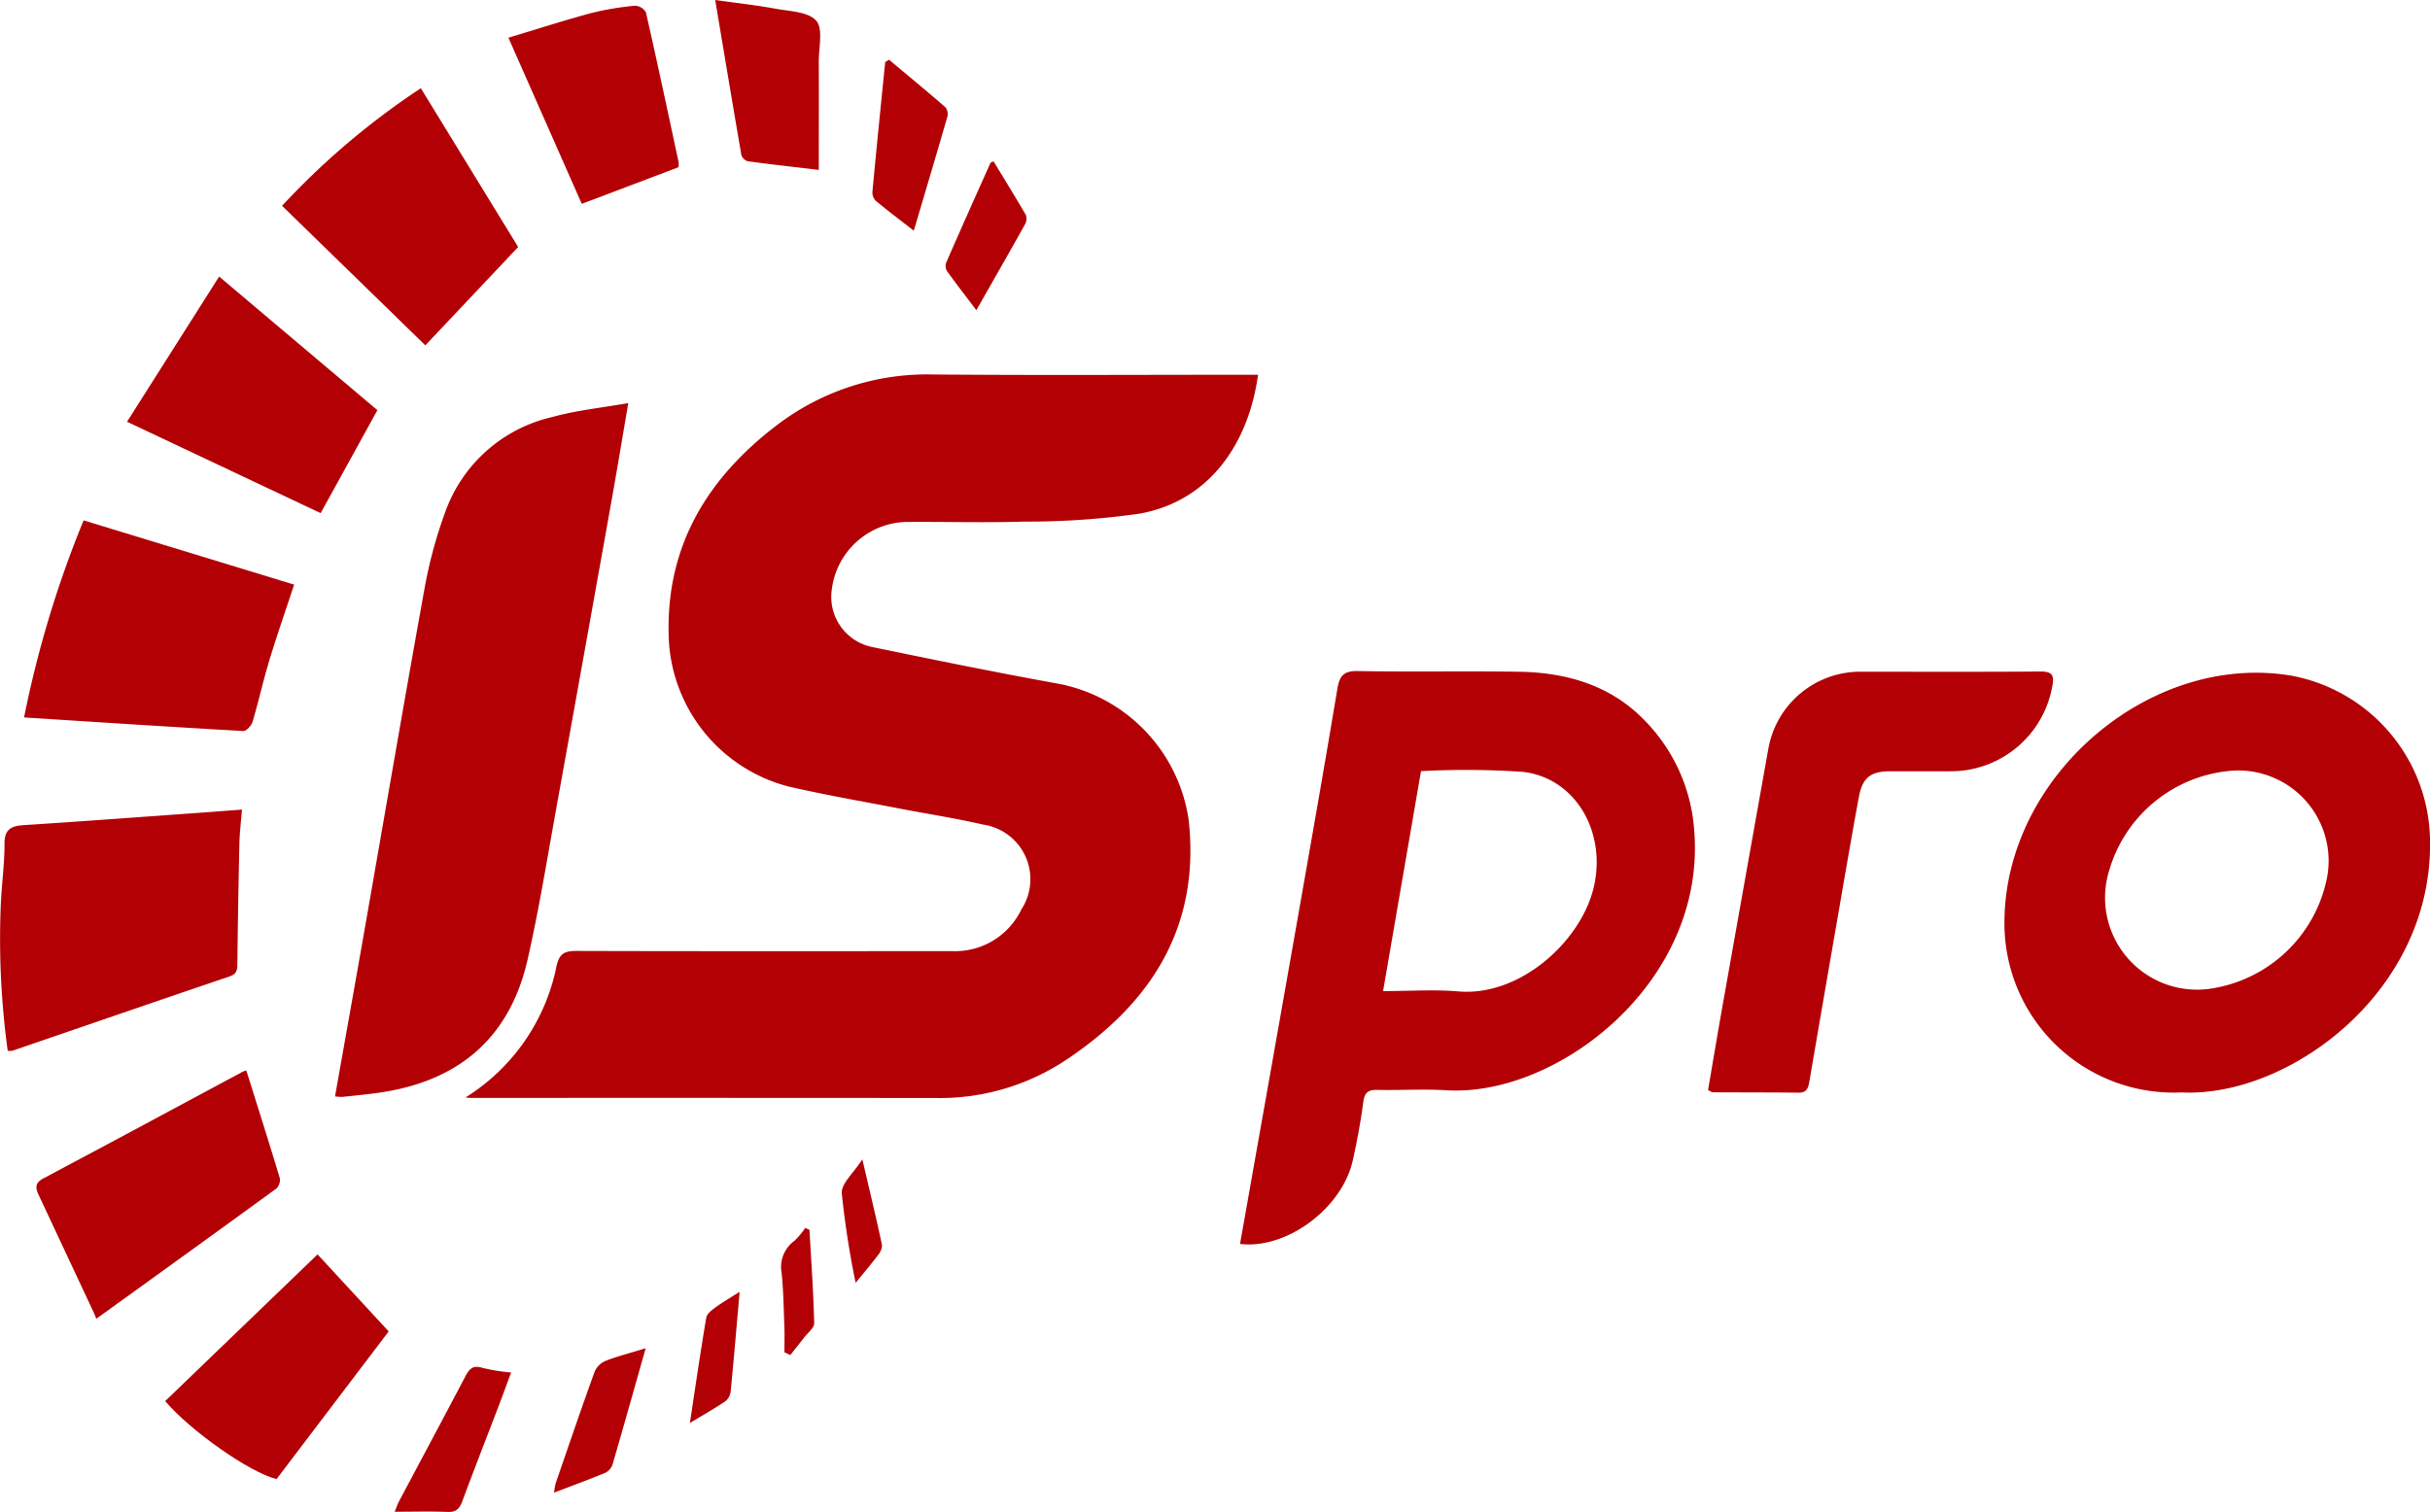
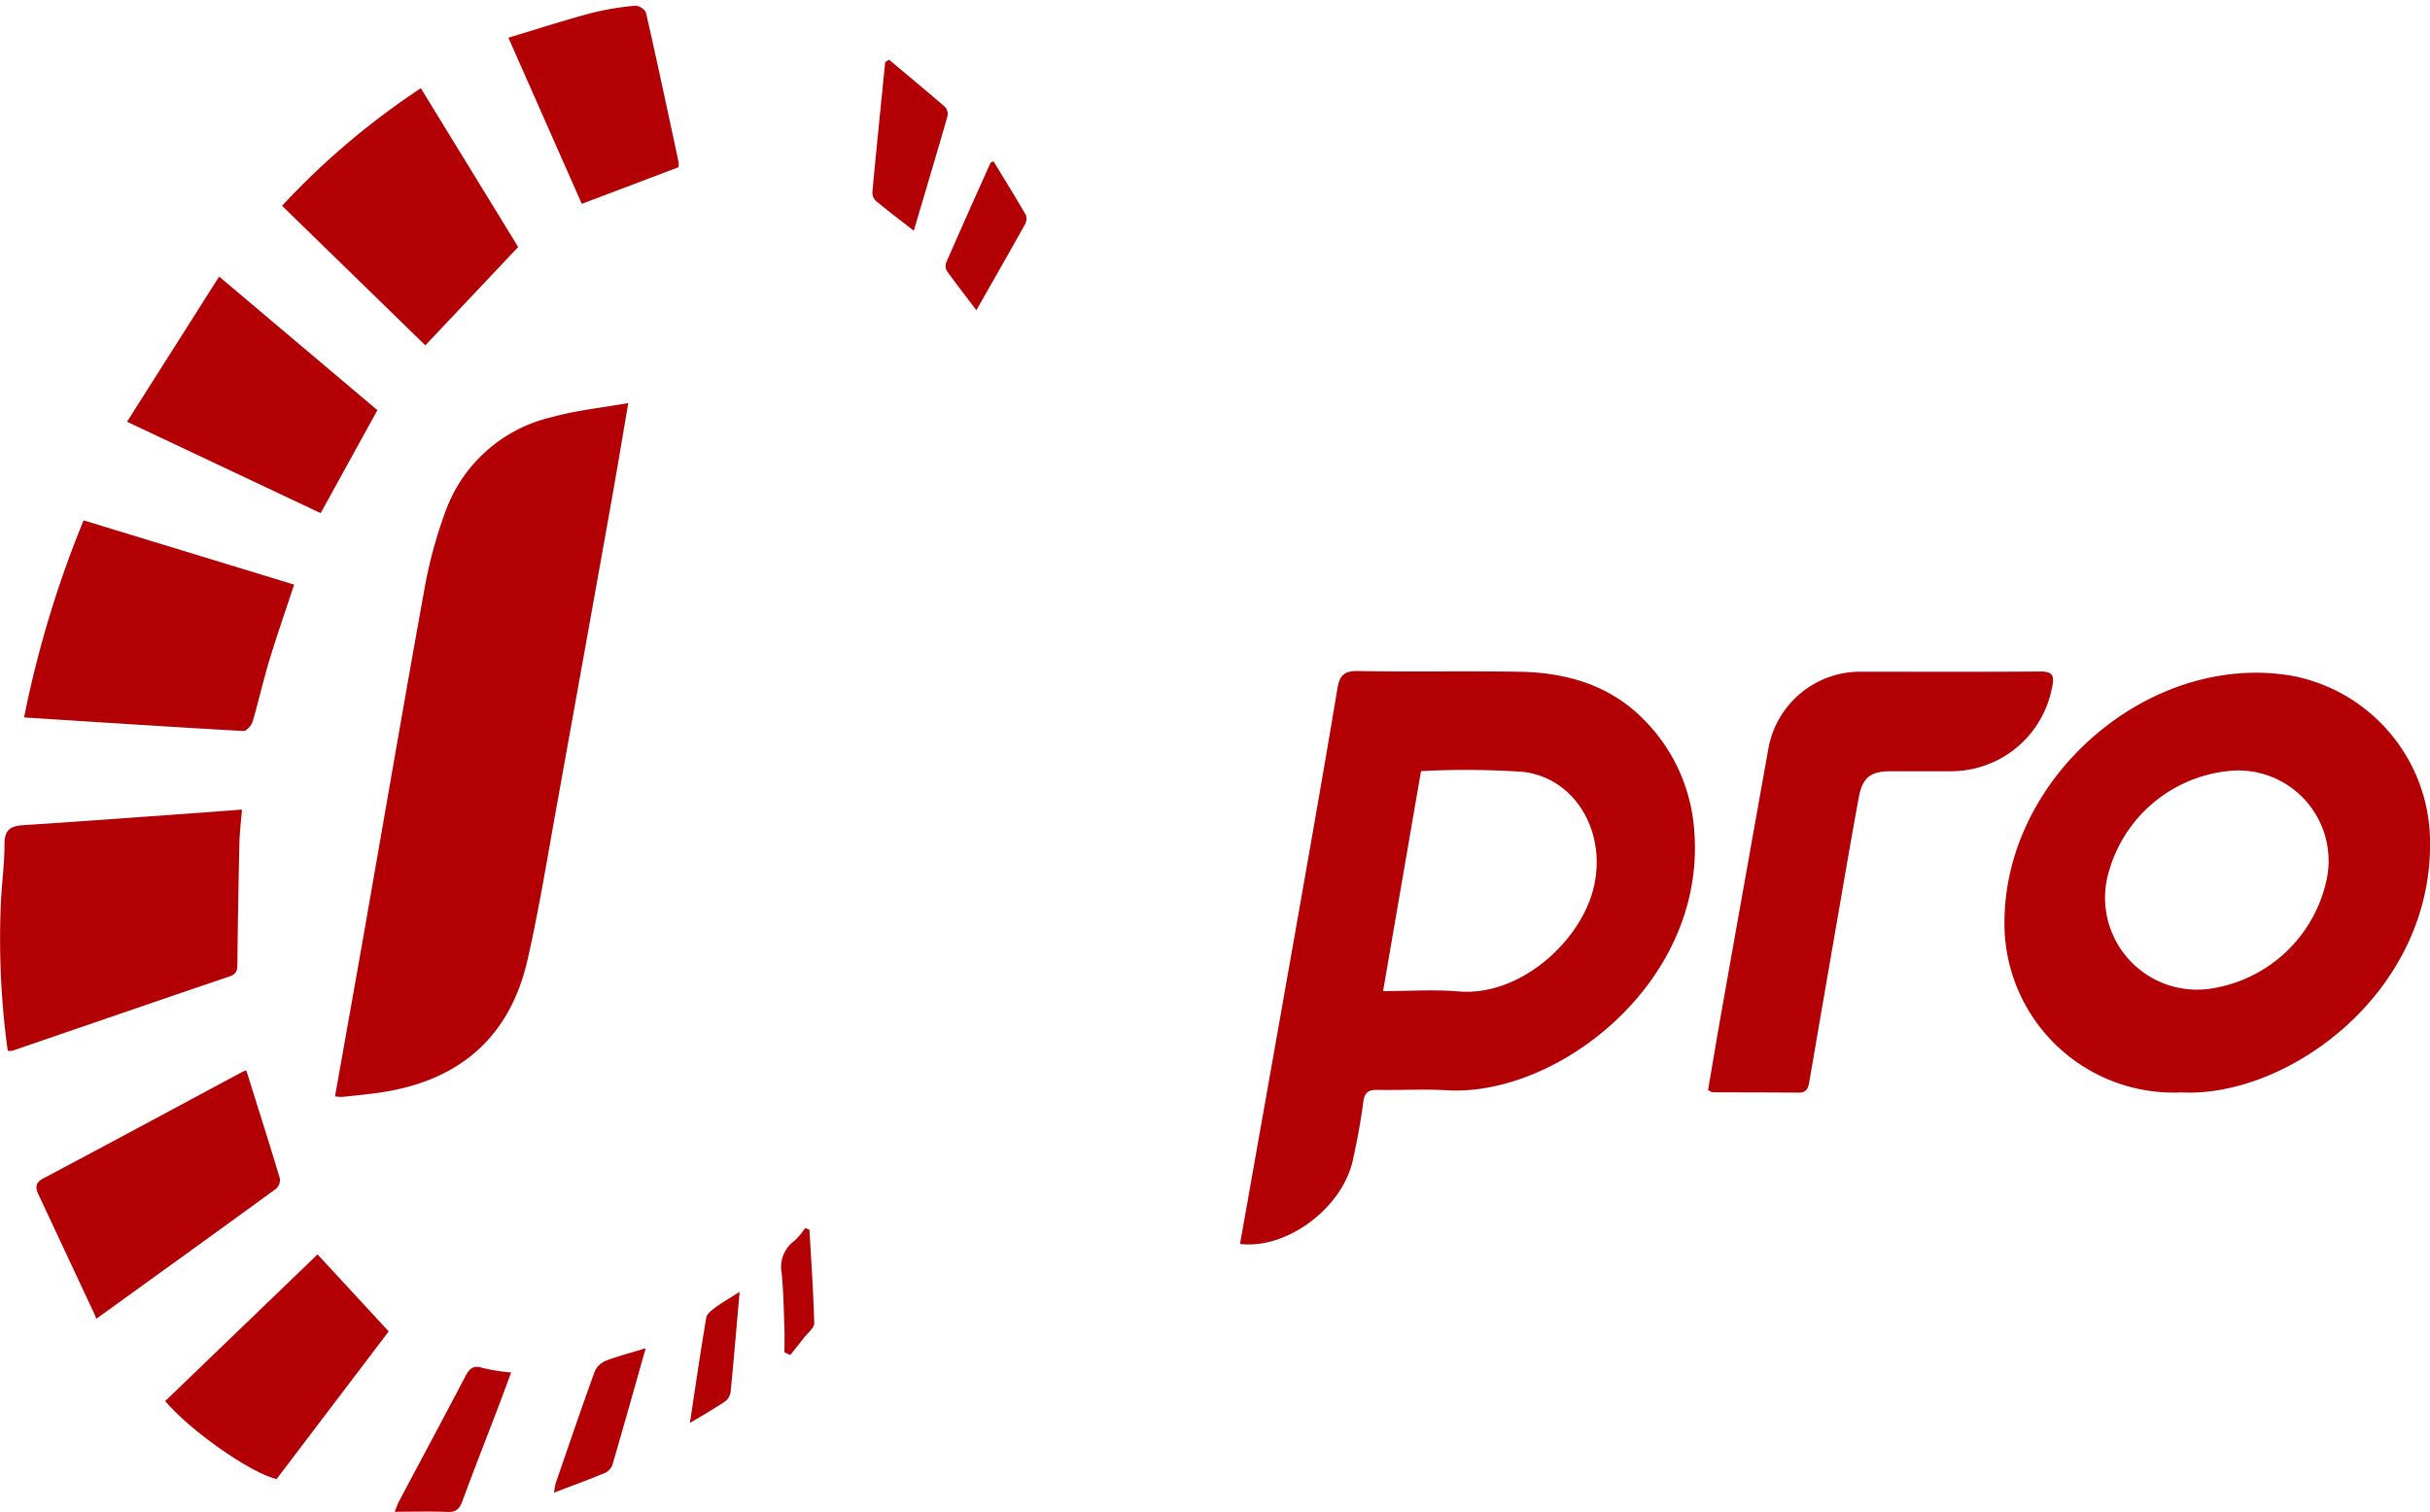
<svg xmlns="http://www.w3.org/2000/svg" width="189.962" height="118.23" viewBox="0 0 189.962 118.23">
  <g transform="translate(-665.295 -508.208)">
-     <path d="M1224.783,1015.021a15.754,15.754,0,0,0,7.135-10.324c.222-.942.633-1.143,1.536-1.14,9.819.031,19.637.014,29.456.016a5.74,5.74,0,0,0,5.342-3.274,4.313,4.313,0,0,0-2.991-6.621c-2.21-.513-4.46-.851-6.689-1.284-2.87-.557-5.756-1.05-8.6-1.713a12.515,12.515,0,0,1-9.3-11.9c-.168-6.914,3.03-12.16,8.34-16.245a19.354,19.354,0,0,1,12.318-4.057c8.164.072,16.329.021,24.493.022h.926c-.77,5.553-3.927,9.9-9.254,10.86a62,62,0,0,1-9.046.623c-3.1.1-6.2,0-9.3.029a6.021,6.021,0,0,0-5.72,5.264,4,4,0,0,0,3.184,4.52c4.852,1.006,9.71,1.991,14.585,2.876a12.7,12.7,0,0,1,10.129,10.661c.92,8.428-3.011,14.429-9.78,18.872a17.822,17.822,0,0,1-10,2.85q-18.139-.015-36.278-.006C1225.107,1015.046,1224.945,1015.03,1224.783,1015.021Z" transform="translate(-523.107 -420.989)" fill="#b20005" />
    <path d="M2156.074,1359.984c1.487-8.395,2.97-16.732,4.438-25.072,1.073-6.1,2.151-12.2,3.166-18.307.171-1.03.478-1.44,1.6-1.42,4.2.076,8.407-.012,12.609.055,3.734.059,7.175,1.06,9.843,3.833a13.618,13.618,0,0,1,3.858,8.682c.887,11.825-10.748,20.737-19.363,20.211-1.785-.109-3.583.011-5.373-.029-.707-.016-1.038.154-1.14.931-.2,1.535-.486,3.063-.821,4.575C2164.066,1357.178,2159.743,1360.419,2156.074,1359.984Zm11.183-19.773c2.121,0,4.019-.135,5.891.026,4.734.407,9.4-3.765,10.513-7.888,1.171-4.333-1.222-8.744-5.418-9.276a65.077,65.077,0,0,0-8.021-.061Z" transform="translate(-1393.842 -754.504)" fill="#b20005" />
    <path d="M1068.068,1047.144c.772-4.354,1.536-8.619,2.285-12.887,1.587-9.051,3.134-18.109,4.772-27.151a35.689,35.689,0,0,1,1.562-5.662,11.635,11.635,0,0,1,8.391-7.429c1.865-.518,3.821-.711,5.916-1.084-.471,2.751-.879,5.22-1.319,7.683q-2.123,11.891-4.269,23.778c-.73,4.026-1.378,8.073-2.285,12.06-1.422,6.25-5.546,9.6-11.82,10.433-.887.118-1.778.207-2.668.3A4,4,0,0,1,1068.068,1047.144Z" transform="translate(-376.583 -453.204)" fill="#b20005" />
    <path d="M3088.9,1350.043a13.23,13.23,0,0,1-13.843-13.416c.094-11.391,11.439-21.051,22.47-19.165a13.275,13.275,0,0,1,10.8,13.03C3108.438,1342.294,3097.193,1350.456,3088.9,1350.043Zm4.237-25.175a10.864,10.864,0,0,0-9.879,7.772,7.191,7.191,0,0,0,7.837,9.3,10.924,10.924,0,0,0,9.164-8.617A7.069,7.069,0,0,0,3093.135,1324.869Z" transform="translate(-2253.066 -756.412)" fill="#b20005" />
    <path d="M2718.744,1348.465c.35-2.042.691-4.1,1.055-6.155q1.83-10.311,3.673-20.62a7.3,7.3,0,0,1,7.06-5.944c4.716,0,9.432.022,14.147-.016.974-.008,1.161.28.964,1.208a8.046,8.046,0,0,1-7.986,6.592c-1.549.012-3.1,0-4.647,0s-2.195.481-2.48,2.033c-.6,3.244-1.151,6.5-1.715,9.747q-1.075,6.2-2.139,12.407c-.083.484-.157.953-.843.946-2.237-.024-4.474-.017-6.711-.029C2719.032,1348.636,2718.942,1348.558,2718.744,1348.465Z" transform="translate(-1919.924 -755.013)" fill="#b20005" />
    <path d="M665.9,1500.688a64.2,64.2,0,0,1-.532-11.661c.077-1.512.284-3.023.279-4.533,0-1.107.492-1.389,1.473-1.452,4.362-.28,8.721-.607,13.081-.918,1.3-.093,2.591-.191,4.009-.3-.075.958-.182,1.8-.2,2.645q-.106,4.644-.157,9.289c-.006.5.023.9-.6,1.108-5.67,1.921-11.329,3.875-16.992,5.816A1.718,1.718,0,0,1,665.9,1500.688Z" transform="translate(0 -910.31)" fill="#b20005" />
    <path d="M715.3,1139.03c-.674,2.046-1.352,3.988-1.948,5.955-.479,1.58-.833,3.2-1.305,4.78-.088.295-.488.726-.722.713-5.664-.319-11.325-.691-17.136-1.062a83.735,83.735,0,0,1,4.654-15.41Z" transform="translate(-27.012 -585.107)" fill="#b20005" />
    <path d="M725.474,1795.419c.9,2.874,1.786,5.651,2.624,8.442a.939.939,0,0,1-.291.81c-4.614,3.363-9.248,6.7-14.059,10.171-.054-.139-.1-.272-.158-.4q-2.182-4.666-4.368-9.329c-.251-.536-.244-.913.386-1.247,5.2-2.758,10.373-5.549,15.557-8.328A2.172,2.172,0,0,1,725.474,1795.419Z" transform="translate(-40.926 -1203.51)" fill="#b20005" />
    <path d="M1022.829,626.731l-7.257,7.689-11.2-10.911a59.456,59.456,0,0,1,10.848-9.194Z" transform="translate(-317.027 -99.208)" fill="#b20005" />
    <path d="M837.581,851.248l-4.434,8.053-15.136-7.147,7.2-11.353Z" transform="translate(-142.785 -310.967)" fill="#b20005" />
    <path d="M881.331,2022.666l-8.767,11.55c-2.079-.51-6.707-3.755-8.706-6.1l11.912-11.472Z" transform="translate(-185.651 -1410.347)" fill="#b20005" />
    <path d="M1282.2,530.518l-5.735-12.99c2.2-.663,4.312-1.347,6.451-1.922a22.588,22.588,0,0,1,3.453-.582,1.035,1.035,0,0,1,.847.529c.884,3.886,1.713,7.785,2.548,11.682a1.7,1.7,0,0,1,0,.417Z" transform="translate(-571.425 -6.37)" fill="#b20005" />
-     <path d="M1525.133,508.208c1.7.24,3.221.406,4.724.684,1.108.2,2.558.232,3.172.936.552.633.2,2.078.2,3.165.013,2.847,0,5.693,0,8.5-2.036-.24-3.8-.435-5.561-.677a.765.765,0,0,1-.494-.507C1526.494,516.362,1525.837,512.409,1525.133,508.208Z" transform="translate(-803.927)" fill="#b20005" />
    <path d="M1715.389,580.033c1.466,1.23,2.942,2.45,4.386,3.7a.845.845,0,0,1,.18.721c-.854,2.969-1.739,5.929-2.634,8.949-1.046-.815-2.03-1.556-2.976-2.341a.933.933,0,0,1-.258-.7c.316-3.384.659-6.765,1-10.147Z" transform="translate(-980.592 -67.155)" fill="#b20005" />
    <path d="M1148.885,2152.388c-.35.941-.676,1.834-1.015,2.722-.932,2.44-1.887,4.872-2.792,7.322-.218.592-.477.89-1.163.861-1.336-.055-2.675-.016-4.135-.016.146-.351.227-.6.349-.83,1.724-3.25,3.464-6.49,5.172-9.748.309-.59.6-.911,1.345-.67A14.741,14.741,0,0,0,1148.885,2152.388Z" transform="translate(-443.632 -1536.857)" fill="#b20005" />
    <path d="M1338.544,2129.54c-.885,3.126-1.726,6.129-2.6,9.12a1.13,1.13,0,0,1-.586.633c-1.264.523-2.55.993-3.975,1.537a5.341,5.341,0,0,1,.123-.721c1.007-2.921,2-5.847,3.055-8.752a1.627,1.627,0,0,1,.863-.836C1336.379,2130.152,1337.38,2129.9,1338.544,2129.54Z" transform="translate(-622.774 -1515.905)" fill="#b20005" />
    <path d="M1805.864,702.277c.838,1.38,1.7,2.77,2.521,4.186a.906.906,0,0,1-.067.744c-1.236,2.217-2.5,4.42-3.8,6.708-.8-1.062-1.57-2.051-2.3-3.067a.787.787,0,0,1-.057-.657c1.139-2.608,2.3-5.205,3.464-7.8C1805.636,702.363,1805.686,702.357,1805.864,702.277Z" transform="translate(-1062.898 -181.45)" fill="#b20005" />
    <path d="M1498.52,2061.681c-.241,2.732-.454,5.265-.7,7.794a1.156,1.156,0,0,1-.415.764c-.843.57-1.731,1.072-2.774,1.7.44-2.892.828-5.573,1.281-8.241.051-.3.435-.586.724-.8C1497.18,2062.5,1497.771,2062.161,1498.52,2061.681Z" transform="translate(-775.405 -1452.459)" fill="#b20005" />
    <path d="M1606.772,1985.016c.137,2.431.311,4.861.371,7.294.009.37-.5.758-.786,1.127-.355.462-.724.913-1.086,1.369l-.455-.216c0-.623.02-1.247,0-1.868-.055-1.444-.073-2.892-.217-4.328a2.519,2.519,0,0,1,.993-2.515,5.7,5.7,0,0,0,.849-1.015Z" transform="translate(-878.199 -1380.639)" fill="#b20005" />
-     <path d="M1678.346,1912.045a69.01,69.01,0,0,1-1.083-7.013c-.046-.756.925-1.574,1.608-2.641.571,2.452,1.081,4.567,1.536,6.695a1.244,1.244,0,0,1-.327.812C1679.572,1910.573,1679.02,1911.217,1678.346,1912.045Z" transform="translate(-946.163 -1303.526)" fill="#b20005" />
  </g>
</svg>